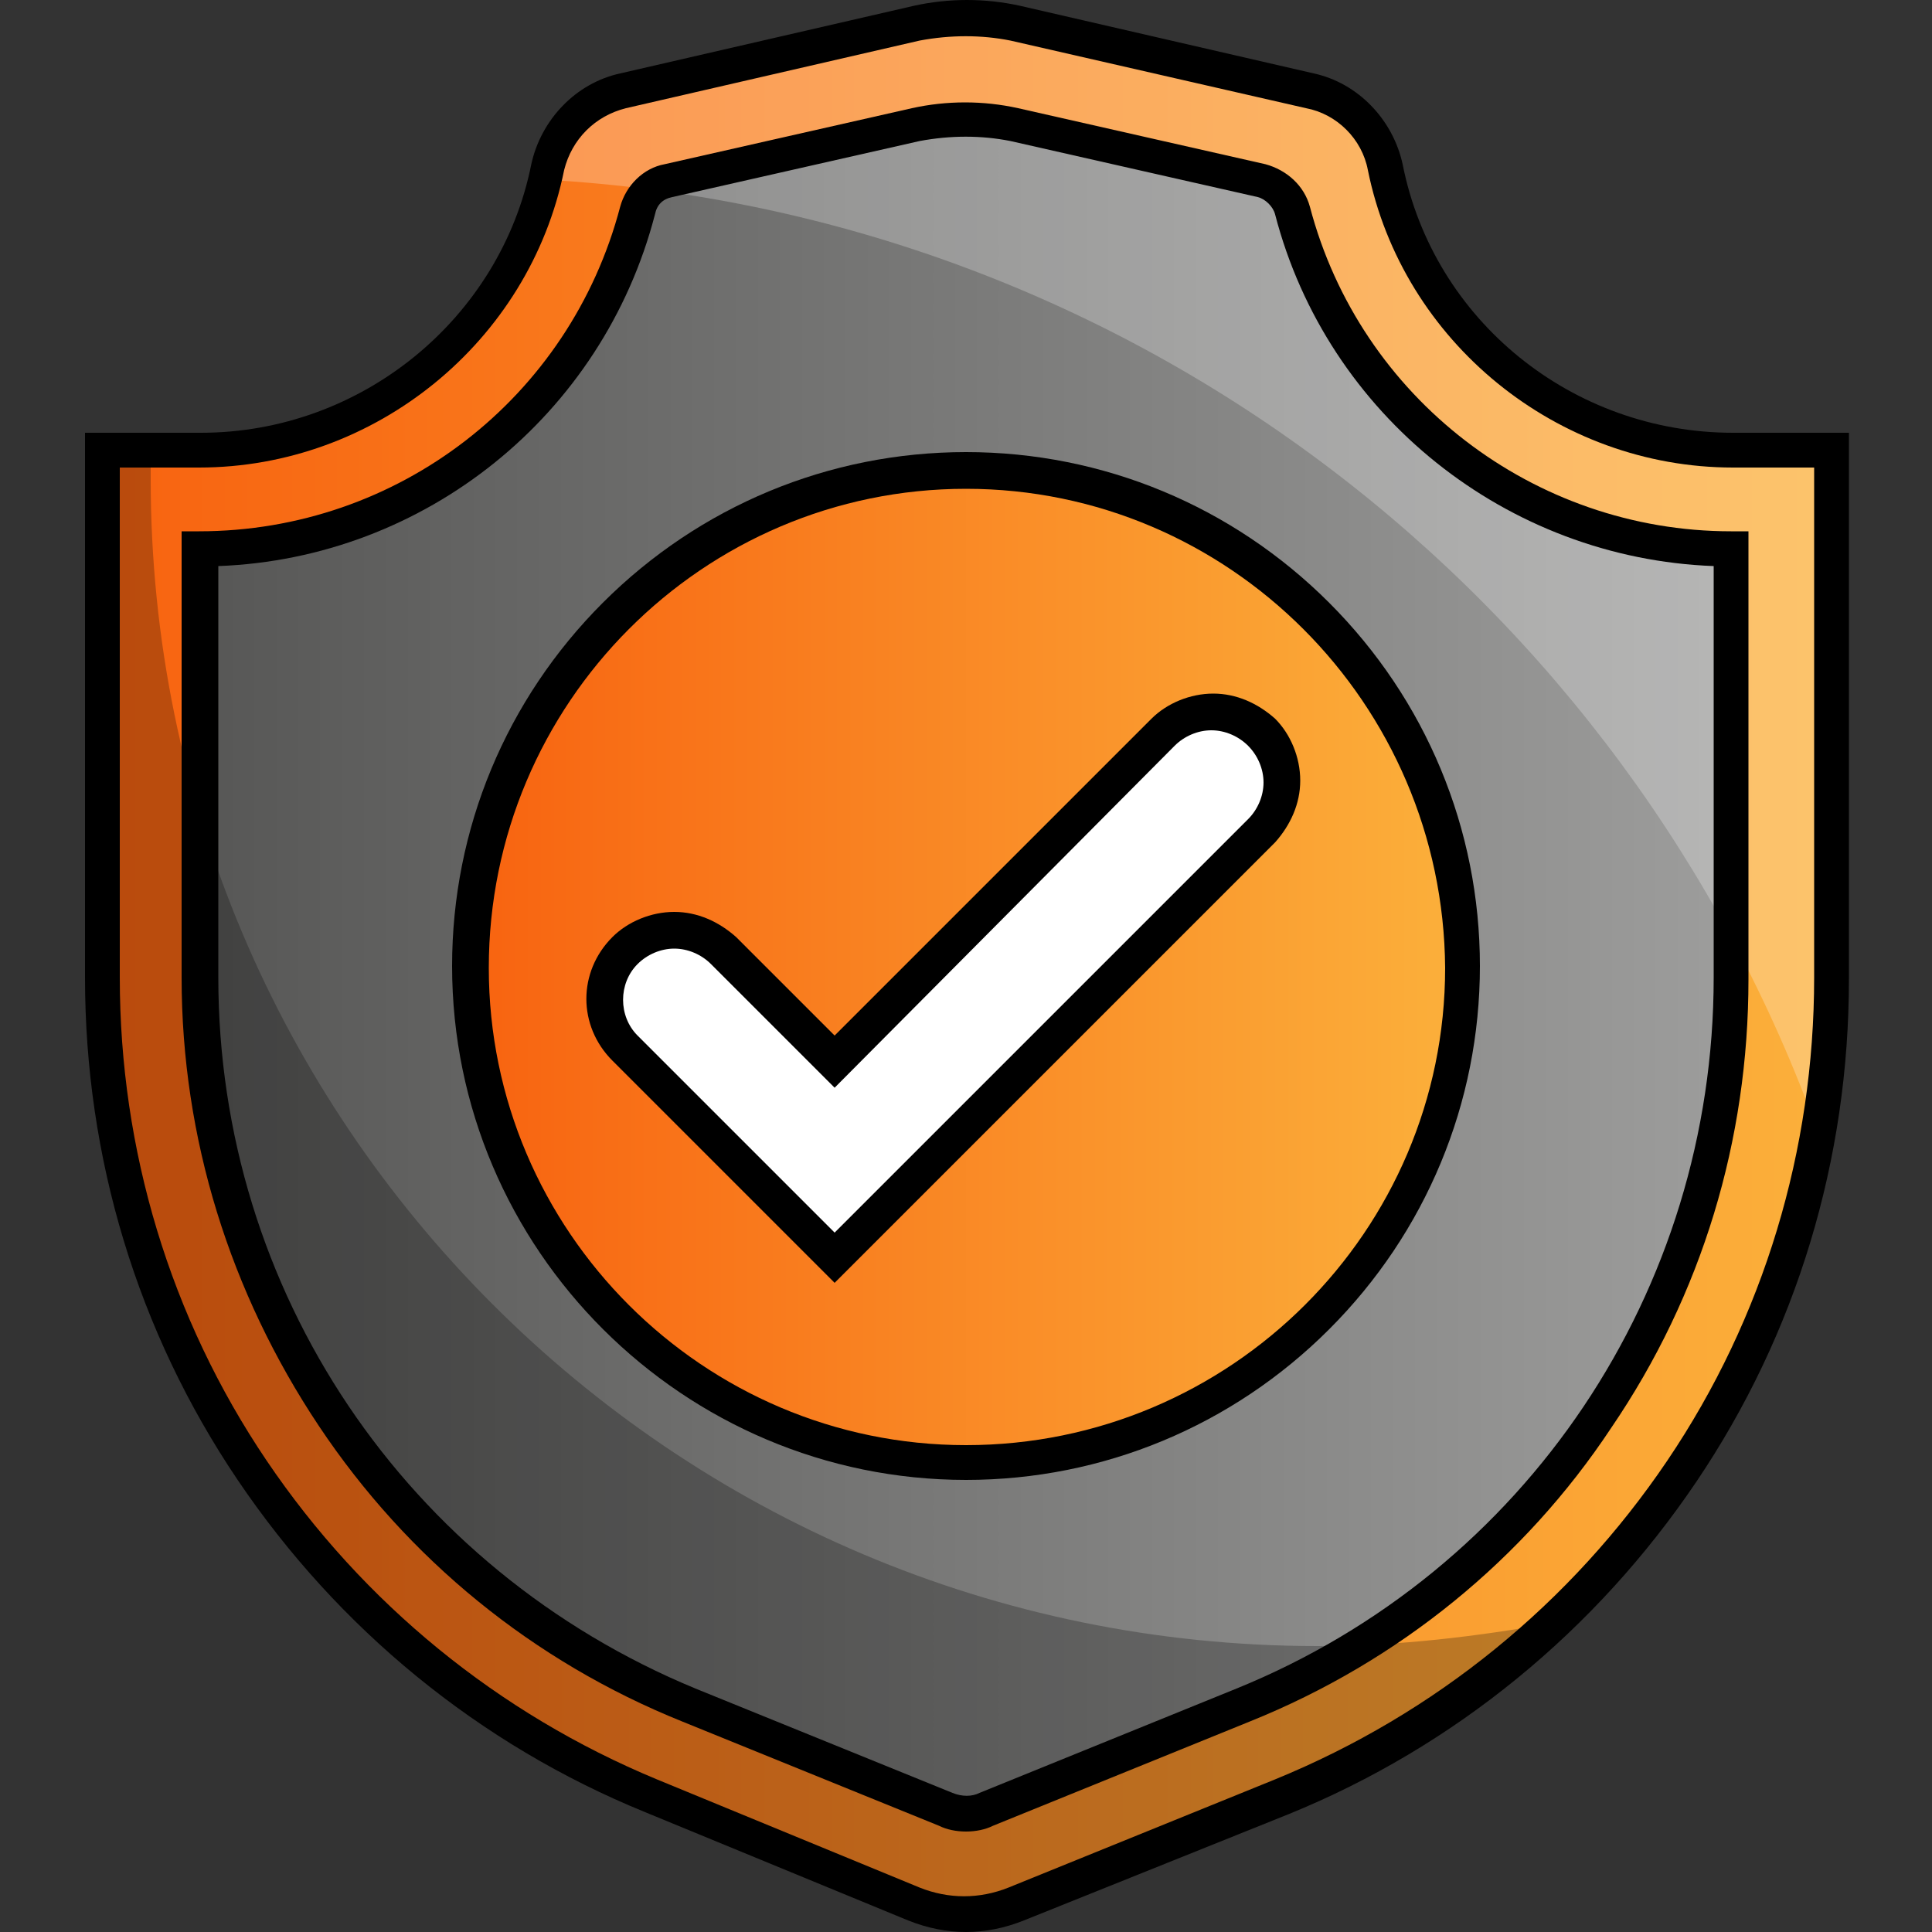
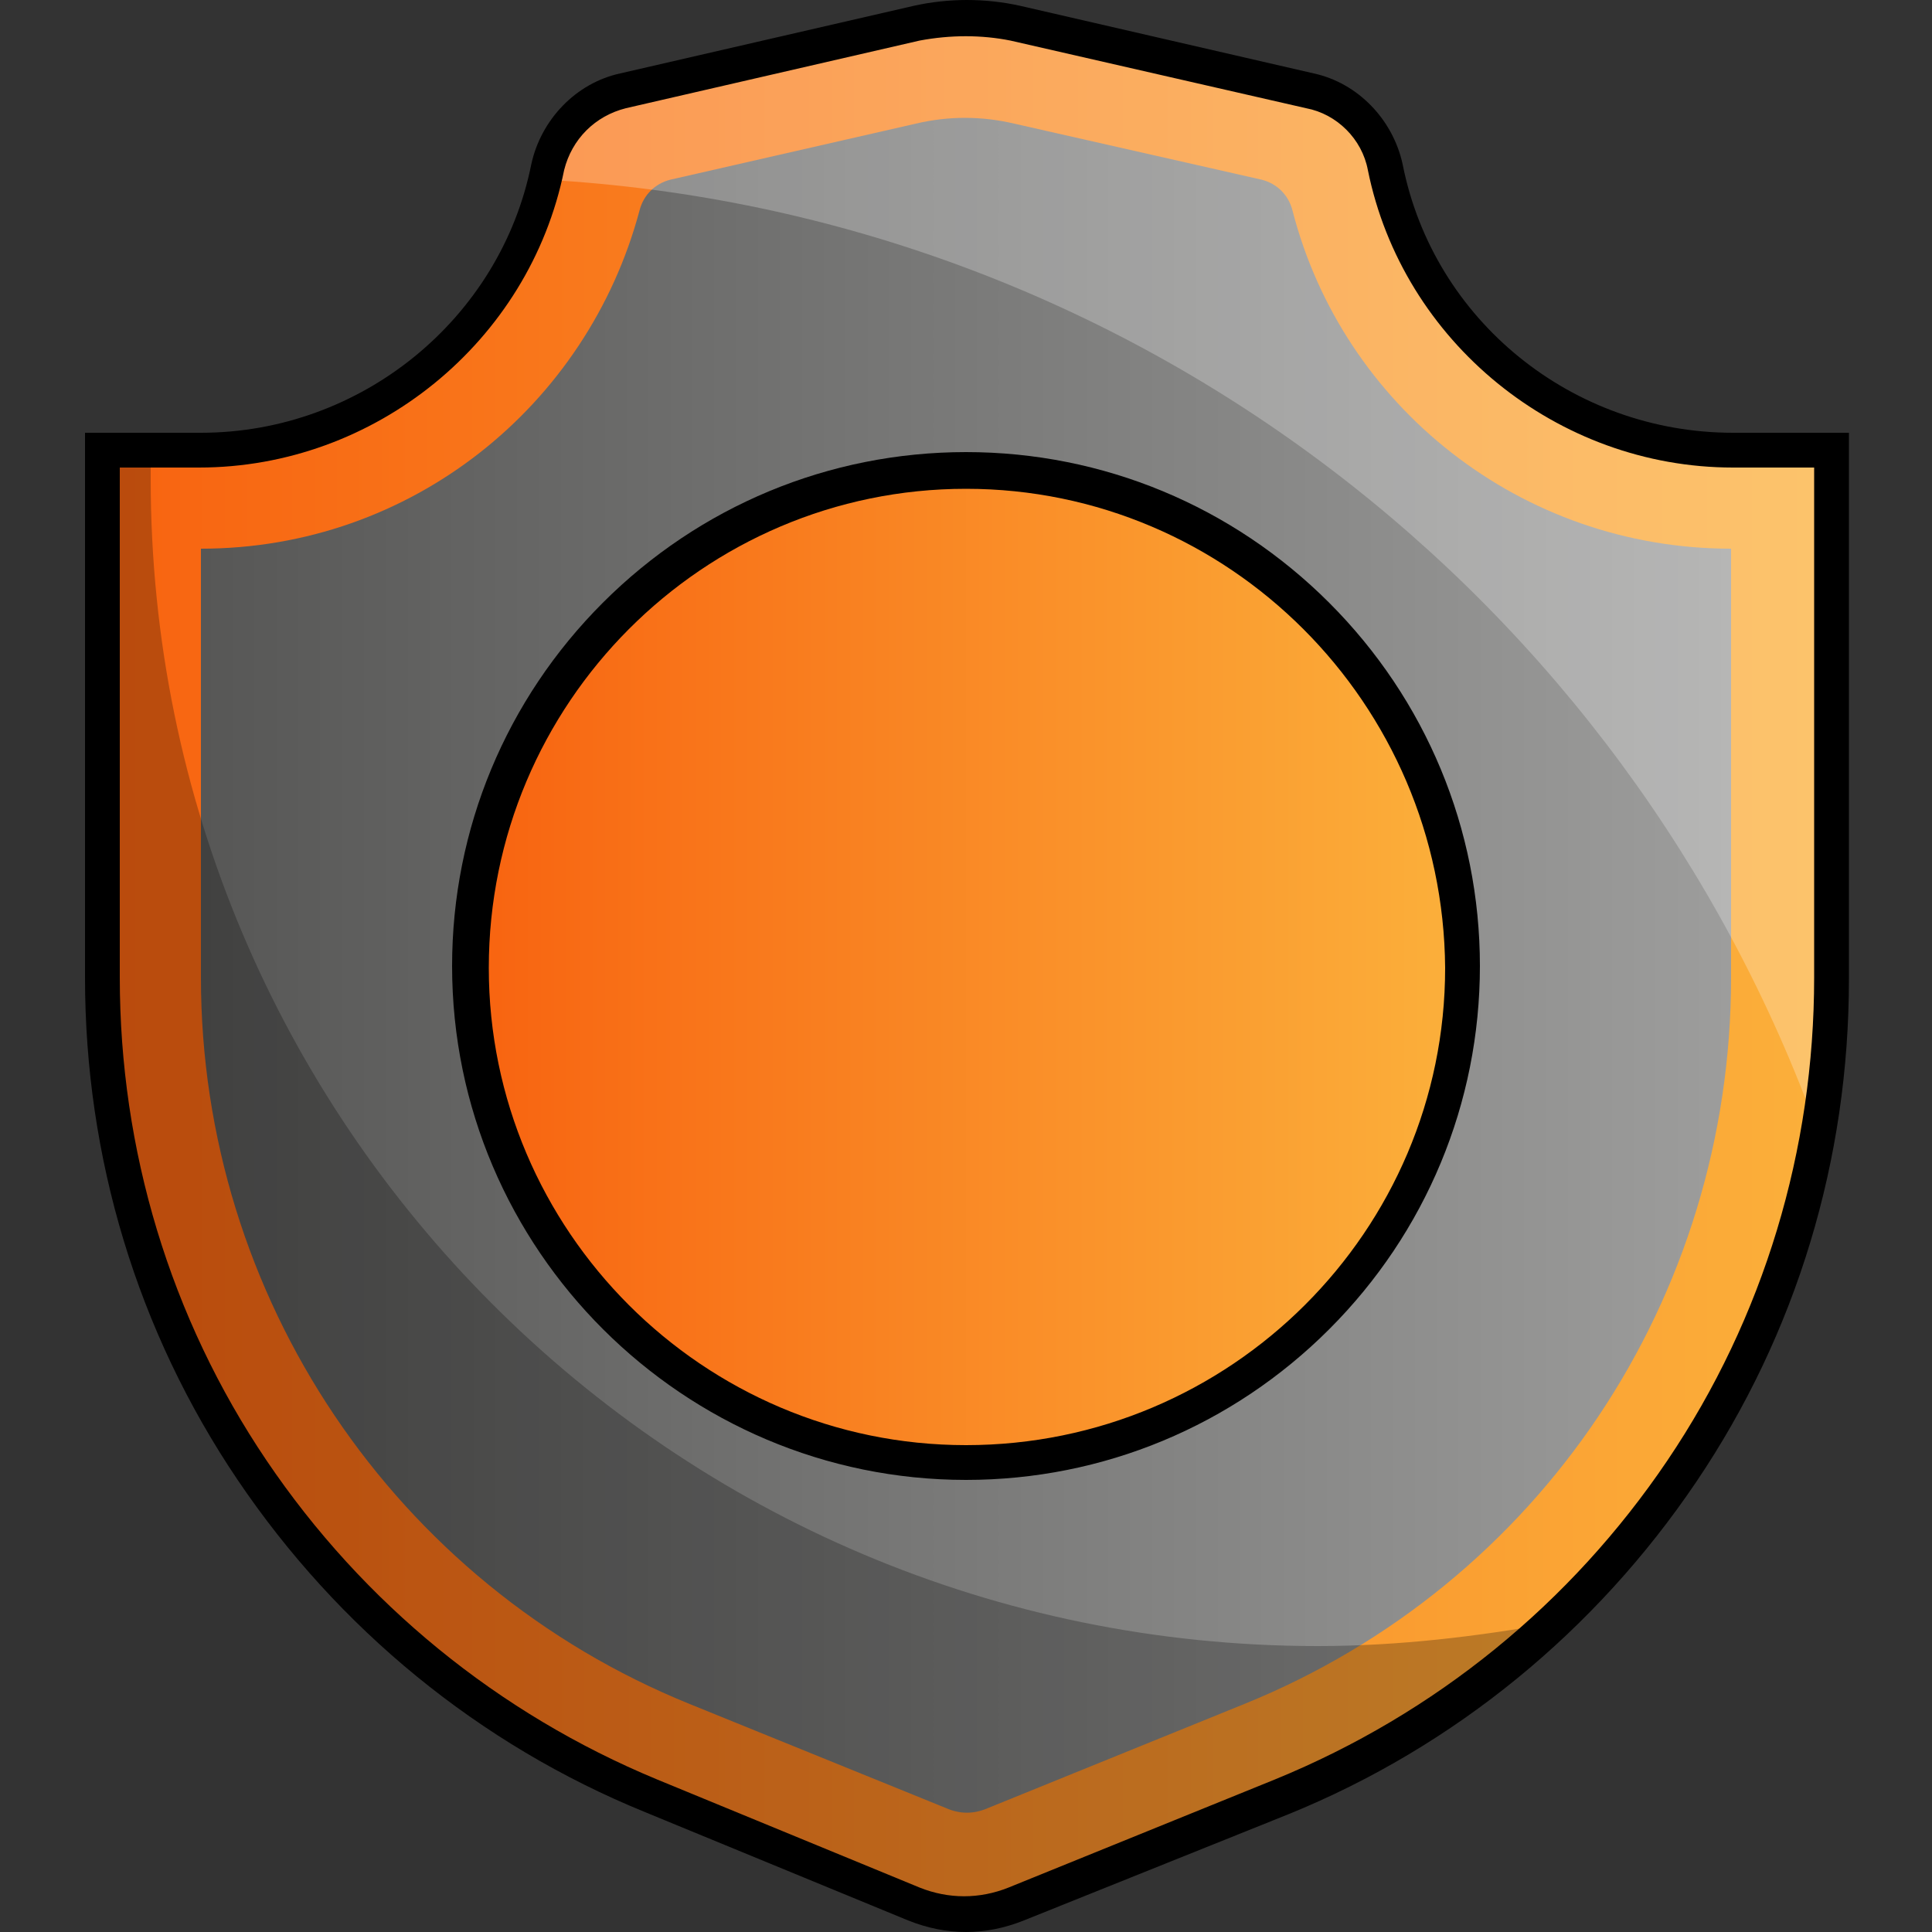
<svg xmlns="http://www.w3.org/2000/svg" version="1.1" id="Artes" x="0px" y="0px" viewBox="0 0 100 100" style="enable-background:new 0 0 100 100;" xml:space="preserve">
  <rect x="0" y="0" width="100" height="100" fill="#333333" stroke="none" />
  <style type="text/css">
	.st0{fill:url(#SVGID_1_);}
	.st1{opacity:0.15;}
	.st2{fill:url(#SVGID_00000003807584134303701130000006338166723649803710_);}
	.st3{fill:url(#SVGID_00000144336073367246038070000016924895087264674181_);}
	.st4{opacity:0.25;}
	.st5{opacity:0.25;fill:#FFFFFF;}
	.st6{fill:url(#SVGID_00000165929657149461779290000007990620228700627863_);}
	.st7{fill:url(#SVGID_00000094581190491731988580000015285295697738657922_);}
	.st8{fill:url(#SVGID_00000003083922633711899210000010104110662676728998_);}
	.st9{fill:url(#SVGID_00000106851606760352114300000010631209009884674744_);}
	.st10{opacity:0.35;fill:#FFFFFF;}
	.st11{fill:#FFFFFF;}
	.st12{fill:none;}
	.st13{fill:url(#SVGID_00000115498377146526635950000013141099768048522130_);}
	.st14{fill:url(#SVGID_00000132810145288990515270000002057839468478467741_);}
	.st15{fill:url(#SVGID_00000129895288279005794780000009901108276706091917_);}
	.st16{fill:url(#SVGID_00000157278698031220042880000005913541541886776456_);}
	.st17{fill:url(#SVGID_00000014628769984565767030000014797755719150035131_);}
	.st18{fill:url(#SVGID_00000093865581364319668290000014580956540262773161_);}
	.st19{fill:url(#SVGID_00000023999202356884609910000012310270625456718270_);}
	.st20{fill:url(#SVGID_00000040571716783766333410000006377213509802768536_);}
	.st21{fill:url(#SVGID_00000134963476036572650440000006526913339546244254_);}
	.st22{fill-rule:evenodd;clip-rule:evenodd;fill:url(#SVGID_00000039855927403404985530000015480689074724591543_);}
	.st23{fill-rule:evenodd;clip-rule:evenodd;fill:url(#SVGID_00000146458387792930705960000000201596153115549612_);}
	.st24{opacity:0.25;fill-rule:evenodd;clip-rule:evenodd;fill:#FFFFFF;}
	.st25{opacity:0.25;fill-rule:evenodd;clip-rule:evenodd;}
	.st26{fill:url(#SVGID_00000014615239904531909450000017893913781894346426_);}
	.st27{fill:url(#SVGID_00000116924049260046339420000018028569482671741362_);}
	.st28{fill:url(#SVGID_00000071517913120742315440000004137716551170692507_);}
	.st29{fill:url(#SVGID_00000025444537133627972960000013557716377109104283_);}
	.st30{fill:url(#SVGID_00000101824844835438265460000010156157490976289176_);}
	.st31{fill:url(#SVGID_00000057141328638748700610000005341311075561015181_);}
	.st32{fill:url(#SVGID_00000088851739070704409960000012919112620876571534_);}
	.st33{fill:url(#SVGID_00000163762647933588235040000003281295757168047025_);}
	.st34{fill:url(#SVGID_00000173879345386540043210000015246830643098870695_);}
	.st35{fill:url(#SVGID_00000073002604474980817540000004925350971705890726_);}
	.st36{fill:url(#SVGID_00000072977618845384018460000004324700359208027776_);}
	.st37{fill-rule:evenodd;clip-rule:evenodd;fill:url(#SVGID_00000158722965708849143980000012757649694996666778_);}
	.st38{fill:url(#SVGID_00000182525314857043062480000001505626532605822652_);}
	.st39{fill:url(#SVGID_00000083794166359203383130000000903352704418021558_);}
	.st40{fill-rule:evenodd;clip-rule:evenodd;}
	.st41{fill:url(#SVGID_00000084513630292713040900000008526920190652237971_);}
	.st42{clip-path:url(#SVGID_00000002347459548604243300000011791503967567820476_);}
	.st43{fill:url(#SVGID_00000054953985088509637230000003197559693645686971_);}
	.st44{fill:url(#SVGID_00000036964751724543207900000017856994825057120955_);}
	.st45{fill:url(#SVGID_00000160883637214390675430000014749868606391874991_);}
	.st46{fill:url(#SVGID_00000013899291586373472550000006872011288914544547_);}
	.st47{clip-path:url(#SVGID_00000155869302139712958040000007159554070469729470_);}
	.st48{fill:url(#SVGID_00000077323117425365695110000003645905819694671028_);}
	.st49{fill:url(#SVGID_00000124152253319010707920000018170347601578468770_);}
	.st50{fill:url(#SVGID_00000181801486049616526850000011707099059365320360_);}
	.st51{fill:url(#SVGID_00000134217220149546821640000015843250331180708543_);}
	.st52{fill:url(#SVGID_00000155857494664350098730000012887577403901017251_);}
	.st53{fill:url(#SVGID_00000173129911636082894700000002228359836229425580_);}
	.st54{fill:url(#SVGID_00000094592289260335724540000013097482372223915670_);}
	.st55{fill:url(#SVGID_00000146478830342779344500000003542536012878922163_);}
	.st56{fill:url(#SVGID_00000114783315458059664010000013780101196575600014_);}
	.st57{fill:url(#SVGID_00000130641340222681214050000016329191857580837804_);}
	.st58{fill:url(#SVGID_00000054242752362606505910000012431038648756336568_);}
	.st59{fill:url(#SVGID_00000123424048462891673660000014241064160891365567_);}
	.st60{fill:url(#SVGID_00000134213447076687076560000001408781177979712410_);}
	.st61{fill:url(#SVGID_00000026144268004951689010000000839999485179495601_);}
	.st62{fill:url(#SVGID_00000108281019334810925520000005639968704887540126_);}
	.st63{fill:url(#SVGID_00000091700876867525233130000011474254331421492388_);}
	.st64{clip-path:url(#SVGID_00000167359478033001886780000006892213889701531307_);}
	.st65{fill:url(#SVGID_00000126322711811074362260000009118090213968339608_);}
	.st66{fill:url(#SVGID_00000000218160600037281570000005604920457473299123_);}
	.st67{fill:url(#SVGID_00000181088902003578241050000001790746766120391075_);}
	.st68{fill:url(#SVGID_00000032606862945718343480000008811301211836952491_);}
	.st69{fill:url(#SVGID_00000054963315701766484190000006824752709805341625_);}
</style>
  <g>
    <g>
      <linearGradient id="SVGID_1_" gradientUnits="userSpaceOnUse" x1="94.745" y1="49.997" x2="5.255" y2="49.997">
        <stop offset="2.717173e-06" style="stop-color:#FBB03B" />
        <stop offset="1" style="stop-color:#F86310" />
      </linearGradient>
      <path class="st0" d="M33.7,93c-8.4-3.4-15.6-9.3-20.7-16.8c-5.1-7.6-7.8-16.4-7.8-25.5V23.3h5.1c8.7,0,16.3-6.2,18-14.7l0,0    c0.4-2,1.9-3.5,3.9-4l15.2-3.5c1.7-0.4,3.4-0.4,5.1,0l15.2,3.5c2,0.4,3.5,2,3.9,4v0c1.7,8.5,9.3,14.7,18,14.7h5.1v27.3    c0,9.1-2.7,17.9-7.8,25.5C81.9,83.7,74.7,89.5,66.3,93l-13.6,5.6c-1.7,0.7-3.6,0.7-5.3,0L33.7,93z" />
      <linearGradient id="SVGID_00000098214914591071660460000006580392438508360839_" gradientUnits="userSpaceOnUse" x1="89.65" y1="50.027" x2="10.35" y2="50.027">
        <stop offset="9.057242e-07" style="stop-color:#9D9D9C" />
        <stop offset="1" style="stop-color:#575756" />
      </linearGradient>
      <path style="fill:url(#SVGID_00000098214914591071660460000006580392438508360839_);" d="M65.3,9.3L52.5,6.4    c-1.7-0.4-3.4-0.4-5.1,0L34.7,9.3c-0.8,0.2-1.4,0.8-1.6,1.6C30.4,21,21.3,28.4,10.4,28.4v22.2c0,16.5,10,31.4,25.3,37.6l13.3,5.4    c0.7,0.3,1.4,0.3,2.1,0l13.3-5.4C79.7,82,89.6,67.2,89.6,50.6V28.4c-10.9,0-20.1-7.4-22.7-17.5C66.7,10.1,66.1,9.5,65.3,9.3z" />
      <linearGradient id="SVGID_00000021816704343622707630000010271957781267836862_" gradientUnits="userSpaceOnUse" x1="75.66" y1="49.995" x2="24.34" y2="49.995">
        <stop offset="2.717173e-06" style="stop-color:#FBB03B" />
        <stop offset="1" style="stop-color:#F86310" />
      </linearGradient>
      <path style="fill-rule:evenodd;clip-rule:evenodd;fill:url(#SVGID_00000021816704343622707630000010271957781267836862_);" d="    M50,75.7c-14.1,0-25.6-11.5-25.6-25.6c0-14.2,11.5-25.7,25.6-25.7c14.2,0,25.7,11.5,25.7,25.7C75.7,64.2,64.2,75.7,50,75.7z" />
-       <path class="st11" d="M43.2,65.1L32.4,54.3c-1.4-1.4-1.4-3.7,0-5.1c1.4-1.4,3.7-1.4,5.1,0l5.8,5.8l17-17c1.4-1.4,3.7-1.4,5.1,0    c1.4,1.4,1.4,3.7,0,5.1L43.2,65.1z" />
      <path class="st4" d="M68.2,85.2c-33.4,0-60.4-27.1-60.4-60.4c0-0.5,0-0.9,0-1.4H5.3v27.3c0,9.1,2.7,17.9,7.8,25.5    c5.1,7.6,12.2,13.4,20.7,16.8l13.6,5.6c1.7,0.7,3.6,0.7,5.3,0L66.3,93c5.3-2.1,10-5.2,14.1-9C76.5,84.7,72.4,85.2,68.2,85.2z" />
      <path class="st5" d="M94.1,58.6c0.5-2.6,0.7-5.2,0.7-7.9V23.3h-5.1c-8.7,0-16.3-6.2-18-14.7l0,0c-0.4-2-1.9-3.5-3.9-4L52.5,1.2    c-1.7-0.4-3.4-0.4-5.1,0L32.2,4.7c-2,0.4-3.5,2-3.9,4l0,0c0,0.2-0.1,0.4-0.1,0.6C58.7,11,84.2,31.1,94.1,58.6z" />
      <path d="M50,76.6c-14.6,0-26.6-11.9-26.6-26.6c0-7.1,2.8-13.8,7.8-18.8c5-5,11.7-7.8,18.8-7.8c7.1,0,13.8,2.8,18.8,7.8    s7.8,11.7,7.8,18.8c0,7.1-2.8,13.8-7.8,18.8C63.8,73.8,57.1,76.6,50,76.6z M50,25.3c-13.6,0-24.7,11.1-24.7,24.8    c0,13.6,11.1,24.7,24.7,24.7c13.7,0,24.8-11.1,24.8-24.7C74.7,36.4,63.6,25.3,50,25.3z" />
-       <path d="M43.2,66.4L31.7,54.9c-1.8-1.8-1.8-4.6,0-6.4c0.8-0.8,2-1.3,3.2-1.3c1.2,0,2.3,0.5,3.2,1.3l5.1,5.1l16.4-16.4    c0.8-0.8,2-1.3,3.2-1.3c1.2,0,2.3,0.5,3.2,1.3c0.8,0.8,1.3,2,1.3,3.2c0,1.2-0.5,2.3-1.3,3.2L43.2,66.4z M34.9,49.1    c-0.7,0-1.4,0.3-1.9,0.8c-1,1-1,2.7,0,3.7l10.2,10.2l21.4-21.4c0.5-0.5,0.8-1.2,0.8-1.9c0-0.7-0.3-1.4-0.8-1.9    c-0.5-0.5-1.2-0.8-1.9-0.8c-0.7,0-1.4,0.3-1.9,0.8L43.2,56.3l-6.4-6.4C36.3,49.4,35.6,49.1,34.9,49.1z" />
      <path d="M50,100c-1,0-2-0.2-3-0.6l-13.6-5.6c-8.6-3.5-15.9-9.5-21.1-17.2c-5.2-7.7-7.9-16.7-7.9-26V22.4h6    c8.3,0,15.5-5.9,17.1-13.9c0.5-2.3,2.3-4.2,4.6-4.7l15.2-3.5c1.8-0.4,3.7-0.4,5.5,0L68,3.8c2.3,0.5,4.1,2.4,4.6,4.7    c1.6,8.1,8.8,13.9,17.1,13.9h6v28.3c0,9.3-2.7,18.3-7.9,26c-5.2,7.7-12.5,13.7-21.1,17.2L53,99.4C52,99.8,51,100,50,100z M34,92.1    l13.6,5.6c1.5,0.6,3.1,0.6,4.6,0L66,92.1c8.3-3.4,15.3-9.1,20.3-16.5c5-7.4,7.6-16.1,7.6-25V24.2h-4.2c-9.1,0-17.1-6.5-18.9-15.4    c-0.3-1.6-1.6-2.9-3.2-3.2L52.3,2.1c-1.5-0.3-3.1-0.3-4.7,0L32.4,5.6c-1.6,0.4-2.8,1.6-3.2,3.2c-1.8,8.9-9.8,15.4-18.9,15.4H6.2    v26.4c0,8.9,2.6,17.6,7.6,25C18.8,83,25.8,88.7,34,92.1z" />
-       <path d="M50,94.8c-0.5,0-1-0.1-1.4-0.3l-13.3-5.4c-7.7-3.1-14.2-8.4-18.8-15.3c-4.6-6.9-7.1-14.9-7.1-23.2V27.5h0.9    c10.3,0,19.2-6.9,21.8-16.8c0.3-1.1,1.2-2,2.3-2.2l12.8-2.9c1.8-0.4,3.7-0.4,5.5,0l12.8,2.9c1.1,0.3,2,1.1,2.3,2.2    c2.6,9.9,11.6,16.8,21.8,16.8h0.9v23.2c0,8.3-2.4,16.3-7.1,23.2C78.9,80.7,72.4,86,64.7,89.1l-13.3,5.4C51,94.7,50.5,94.8,50,94.8    z M11.3,29.3v21.3c0,16.2,9.7,30.6,24.7,36.8l13.3,5.4c0.5,0.2,1,0.2,1.4,0L64,87.4c15-6.1,24.7-20.6,24.7-36.8V29.3    c-10.7-0.4-20-7.8-22.7-18.2c-0.1-0.4-0.5-0.8-0.9-0.9L52.3,7.3c-1.5-0.3-3.1-0.3-4.7,0l-12.8,2.9c-0.5,0.1-0.8,0.4-0.9,0.9    C31.2,21.5,22,28.9,11.3,29.3z" />
    </g>
    <rect y="0" class="st12" width="100" height="100" />
  </g>
</svg>